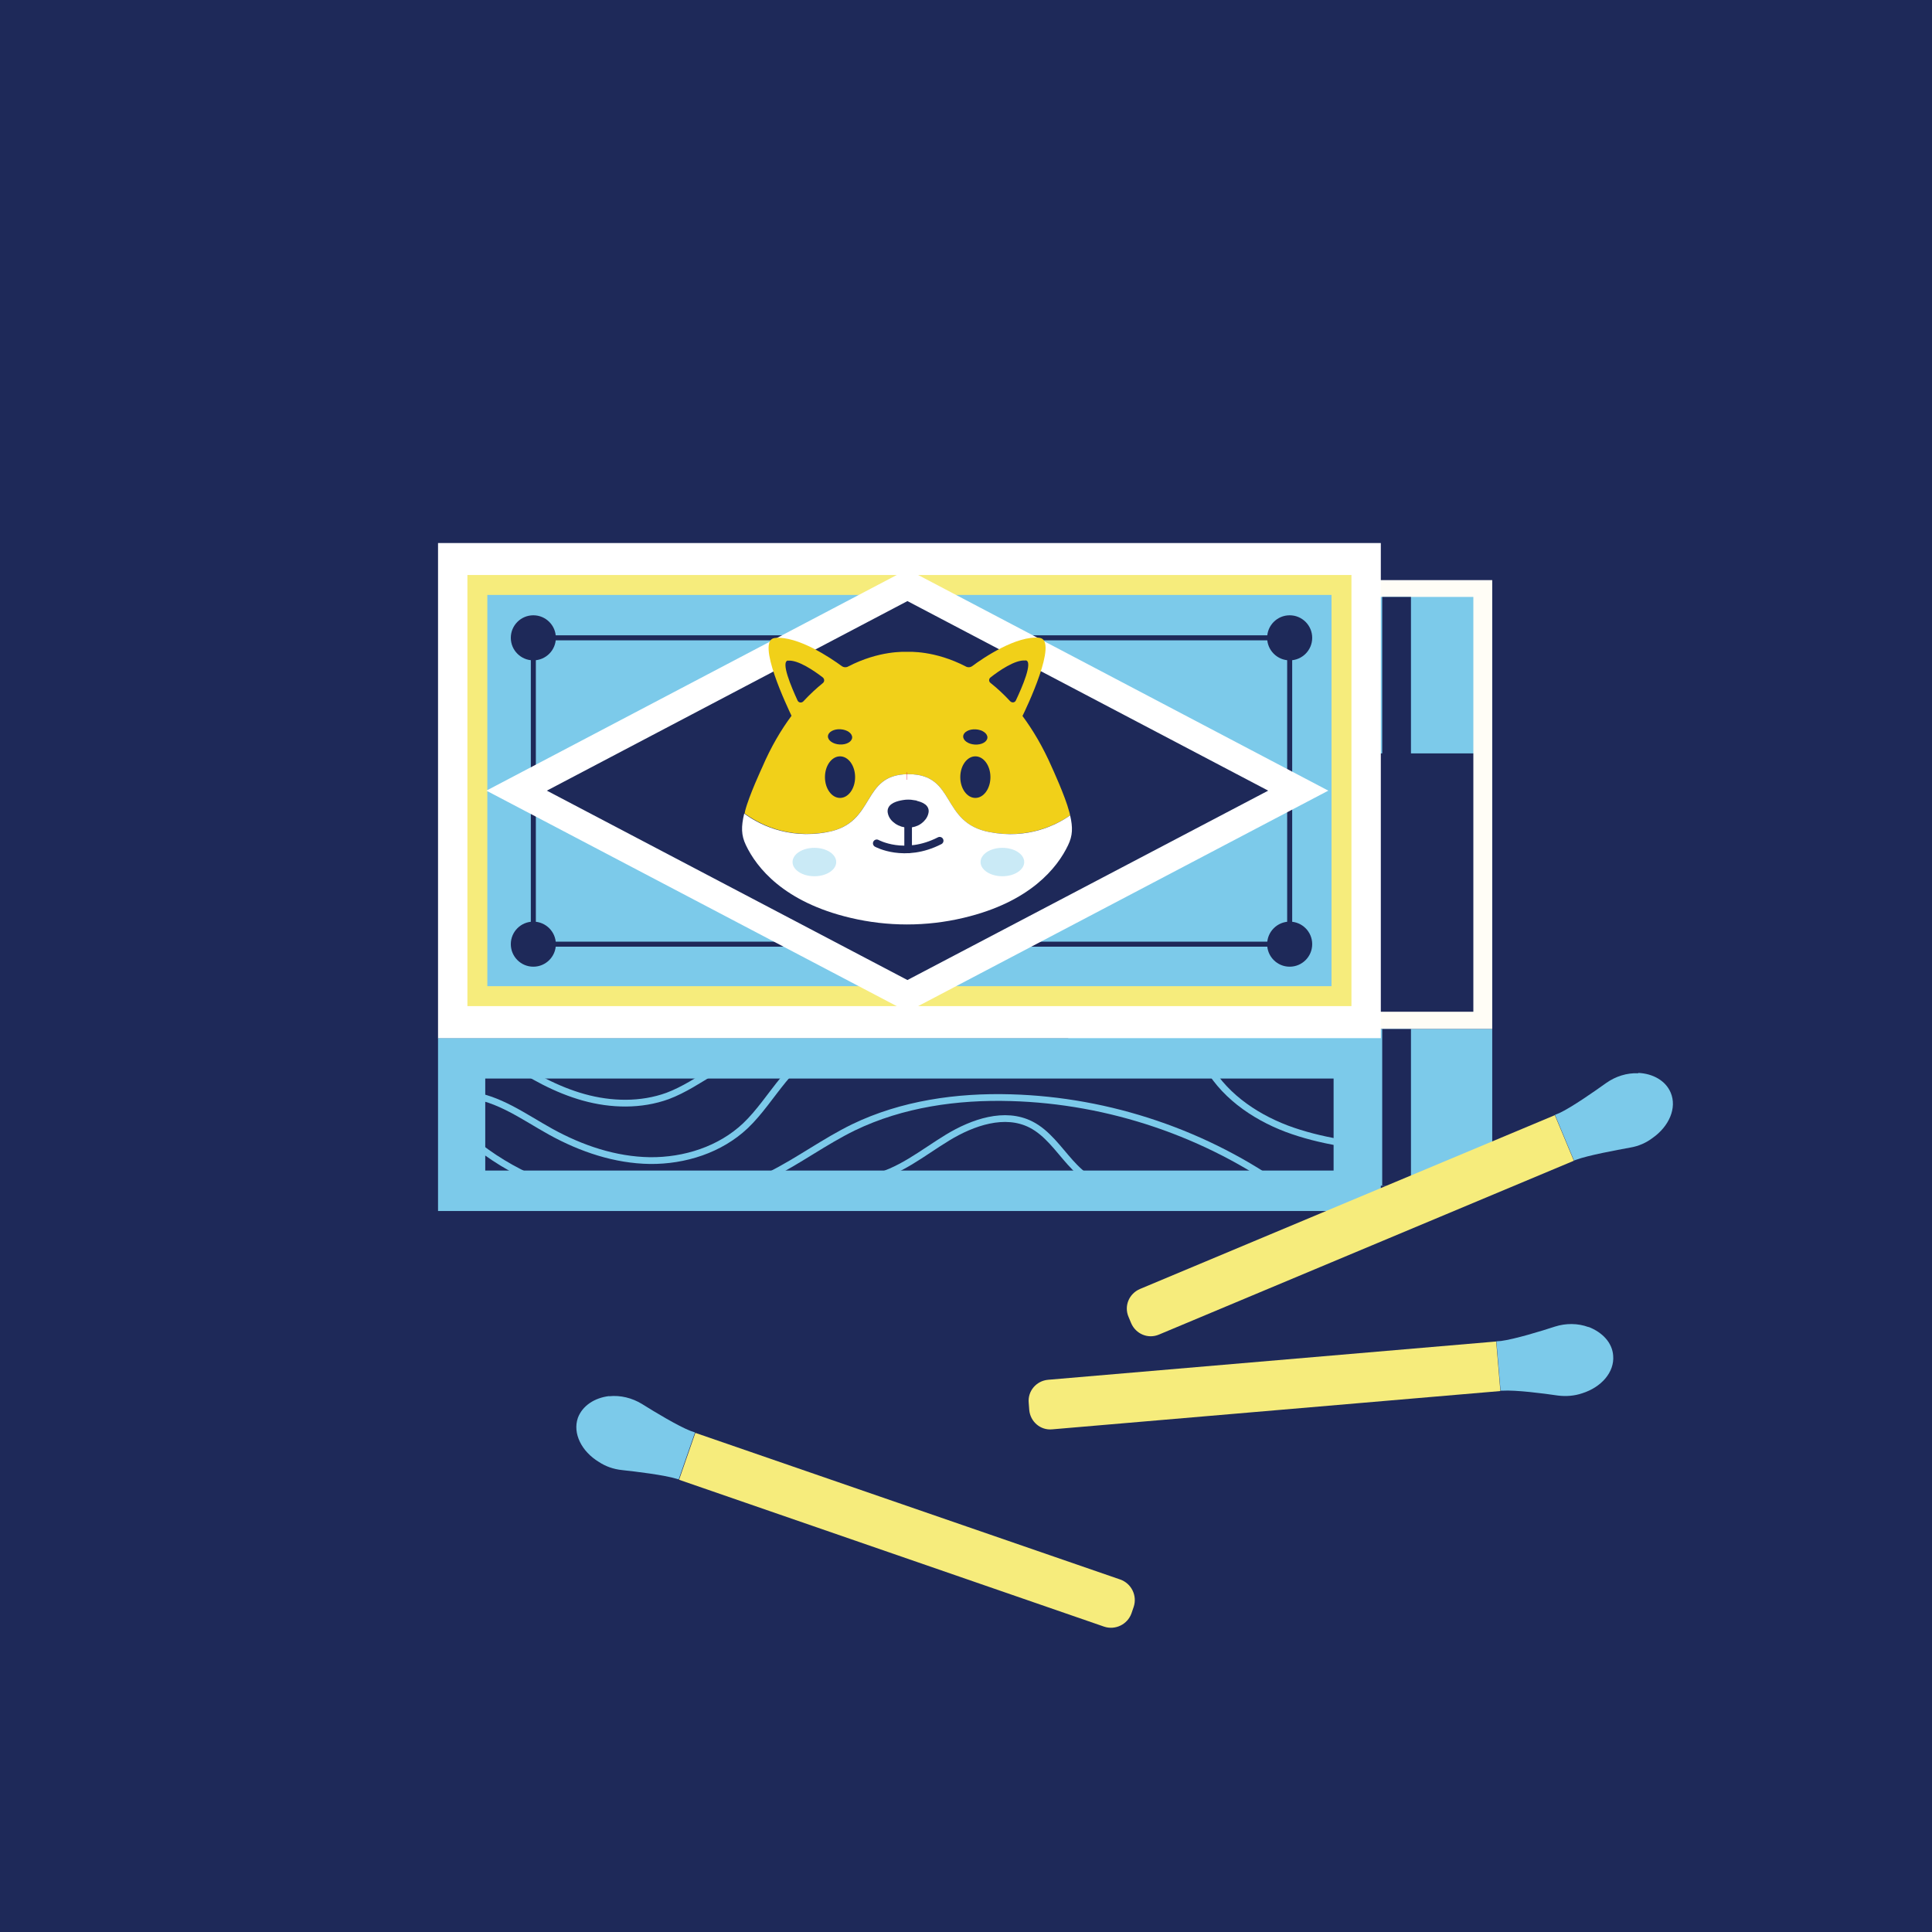
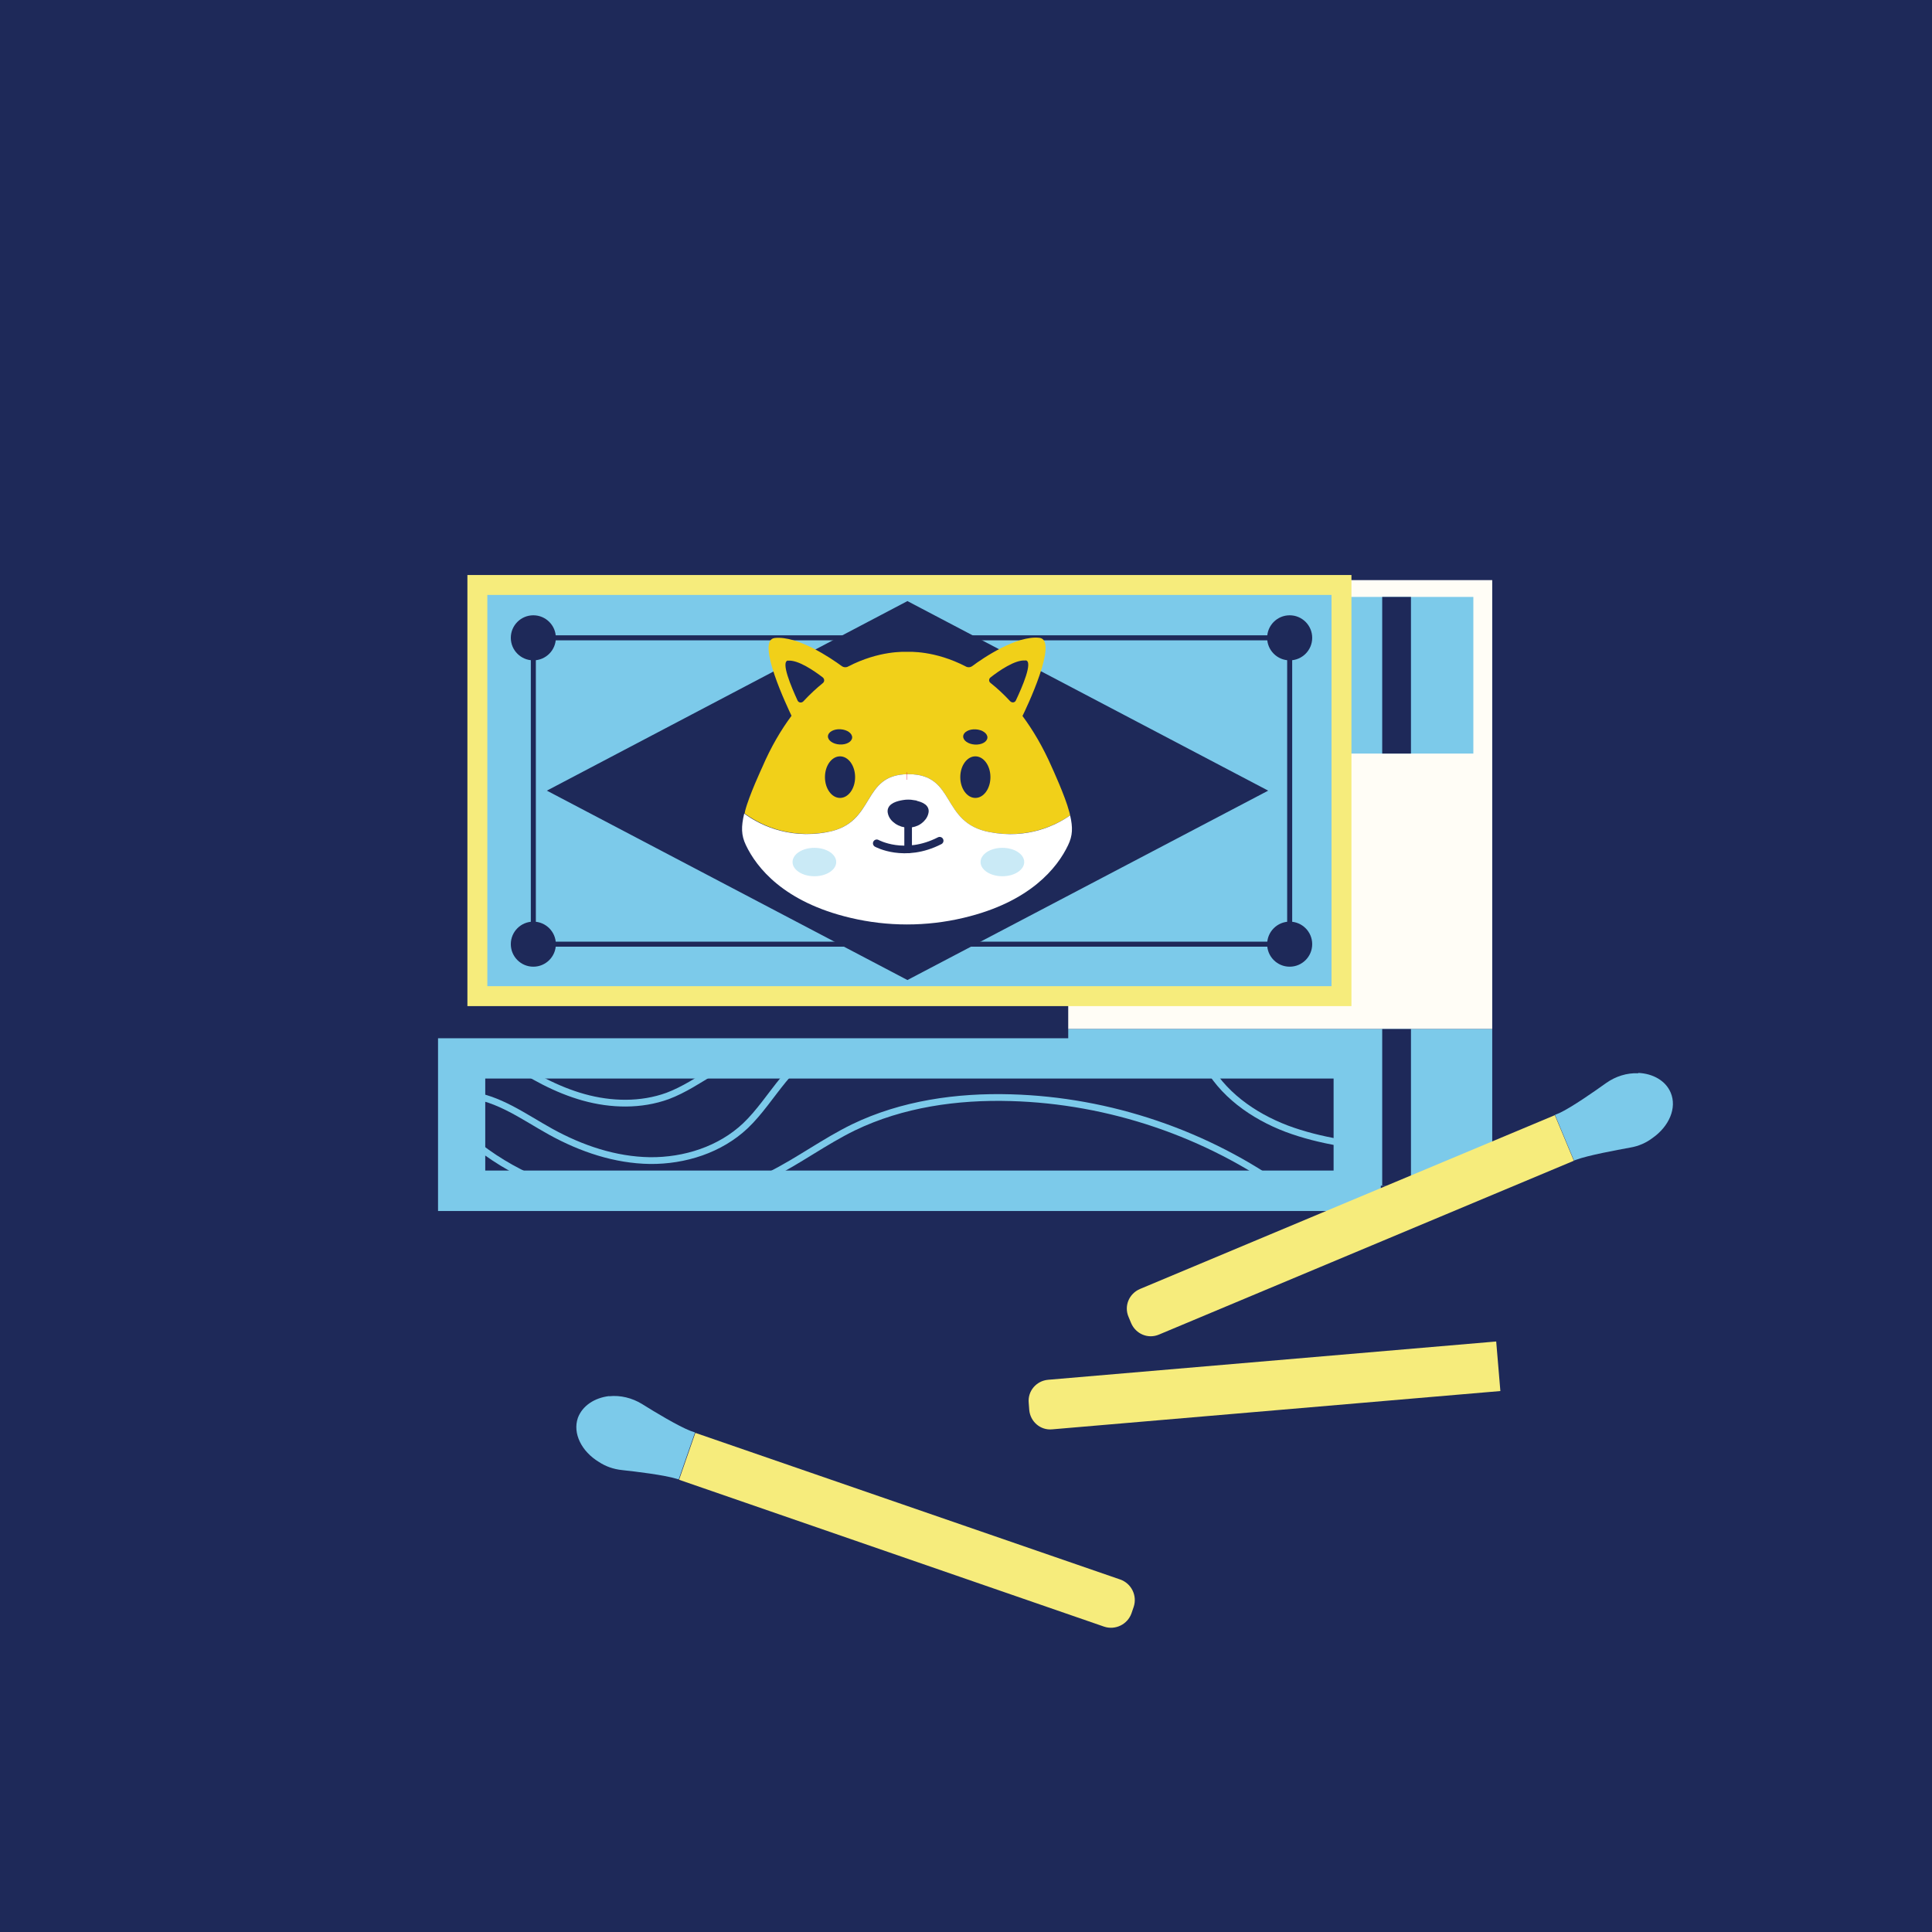
<svg xmlns="http://www.w3.org/2000/svg" version="1.1" viewBox="0 0 1115 1115">
  <defs>
    <style>
      .cls-1, .cls-2, .cls-3, .cls-4, .cls-5 {
        fill: none;
      }

      .cls-2 {
        stroke-width: 2.9px;
      }

      .cls-2, .cls-3, .cls-6, .cls-4, .cls-7, .cls-5, .cls-8 {
        stroke-miterlimit: 10;
      }

      .cls-2, .cls-4, .cls-8 {
        stroke: #1e2959;
      }

      .cls-9 {
        fill: #f1d019;
      }

      .cls-10 {
        isolation: isolate;
        opacity: .4;
      }

      .cls-10, .cls-11, .cls-7 {
        fill: #7ccaea;
      }

      .cls-12 {
        clip-path: url(#clippath-1);
      }

      .cls-13 {
        clip-path: url(#clippath-3);
      }

      .cls-14 {
        clip-path: url(#clippath-4);
      }

      .cls-15 {
        clip-path: url(#clippath-2);
      }

      .cls-16 {
        fill: #f6ec7c;
      }

      .cls-17 {
        fill: #fff;
      }

      .cls-18, .cls-6, .cls-8 {
        fill: #1e2959;
      }

      .cls-3 {
        stroke: #e62a55;
      }

      .cls-3, .cls-4, .cls-8 {
        stroke-width: 4.4px;
      }

      .cls-6, .cls-5 {
        stroke: #7ccaea;
        stroke-width: 3.9px;
      }

      .cls-19 {
        fill: #fffdf6;
      }

      .cls-4 {
        stroke-linecap: round;
      }

      .cls-7 {
        stroke: #f6ec7c;
        stroke-width: 11.5px;
      }

      .cls-20 {
        clip-path: url(#clippath);
      }
    </style>
    <clipPath id="clippath">
      <rect class="cls-1" x="278.1" y="620.5" width="493.5" height="57" />
    </clipPath>
    <clipPath id="clippath-1">
      <rect class="cls-1" x="278.1" y="620.5" width="493.5" height="57" />
    </clipPath>
    <clipPath id="clippath-2">
      <rect class="cls-1" x="278.1" y="620.5" width="493.5" height="57" />
    </clipPath>
    <clipPath id="clippath-3">
-       <rect class="cls-1" x="278.1" y="620.5" width="493.5" height="57" />
-     </clipPath>
+       </clipPath>
    <clipPath id="clippath-4">
      <rect class="cls-1" x="278.1" y="620.5" width="493.5" height="57" />
    </clipPath>
  </defs>
  <g>
    <g id="Layer_1">
      <rect class="cls-18" x="-23.3" width="1161.7" height="1115" />
      <circle class="cls-18" cx="799.3" cy="383.4" r="13" transform="translate(-37 677.5) rotate(-45)" />
      <circle class="cls-18" cx="798.3" cy="560.4" r="13" transform="translate(117.2 1258.7) rotate(-80.8)" />
      <g>
-         <path class="cls-11" d="M916.8,765.9c-6.2-2.3-13.1-2.3-19.4-.3-7.9,2.6-23.4,7.3-31.1,8.3l-2.7.2,2.4,28.5h1c7.8-.5,23.9,1.6,32.1,2.8,4.8.6,9.6.2,14-1.3,11.1-3.5,18.7-12.2,17.9-21.7-.5-7.5-6.2-13.5-14.2-16.6h0Z" />
        <path class="cls-16" d="M863.5,774.2l-258.6,22.1c-6.8.6-11.9,6.5-11.2,13.4l.3,4c.6,6.8,6.5,11.9,13.3,11.2l258.6-22.1-2.4-28.5Z" />
      </g>
      <g>
        <path class="cls-11" d="M351.5,805.8c6.6-.7,13.3,1,18.9,4.4,7,4.4,20.9,12.8,28.1,15.6l2.6.9-9.4,27.1-1-.3c-7.5-2.3-23.6-4.2-31.8-5.1-4.8-.5-9.4-2.1-13.3-4.7-9.9-6-15.2-16.4-12.1-25.4,2.6-7,9.6-11.6,18.1-12.6h0Z" />
        <path class="cls-16" d="M401.2,826.9l245.4,84.7c6.4,2.3,9.8,9.3,7.7,15.7l-1.3,3.8c-2.3,6.4-9.3,9.8-15.7,7.7l-245.4-84.8,9.4-27.1h0Z" />
      </g>
      <g>
        <rect class="cls-19" x="616.5" y="334.8" width="244.7" height="259.1" />
        <rect class="cls-11" x="616.5" y="593.9" width="244.7" height="90.4" />
        <rect class="cls-11" x="615.6" y="344.5" width="234.7" height="90.4" />
-         <rect class="cls-18" x="627.4" y="434.8" width="222.9" height="149.1" />
        <rect class="cls-18" x="797.7" y="593.9" width="16.6" height="90.4" />
        <rect class="cls-18" x="797.7" y="344.5" width="16.6" height="90.4" />
-         <rect class="cls-17" x="252.8" y="313.4" width="544.1" height="285.9" />
        <rect class="cls-7" x="275.5" y="337.6" width="498.7" height="237.3" />
        <rect class="cls-11" x="252.8" y="599.2" width="544.1" height="99.7" />
        <g>
          <rect id="SVGID" class="cls-18" x="278.1" y="620.5" width="493.5" height="57" />
          <g class="cls-20">
            <path class="cls-6" d="M293,611.6c13.5,9.2,28.1,17.3,43.9,21.7,15.8,4.4,33,4.8,48.4-.8,18.9-7.1,34.4-23.1,54.4-26.1" />
          </g>
          <g class="cls-12">
            <path class="cls-5" d="M270,631.8c17.6,1.7,32.5,12.9,47.9,21.4,17.6,9.7,37.1,16.3,57.2,16.6,20,.2,40.5-6.3,55.1-20.1,16.3-15.5,26.1-40.1,47.9-45.6" />
          </g>
          <g class="cls-15">
            <path class="cls-5" d="M276.3,661.7c47,36.4,115.2,43,168.3,16.4,16.5-8.3,31.4-19.4,48-27.5,28-13.5,59.7-18,90.8-17.1,56.9,1.6,113.2,20.7,159.4,54.1" />
          </g>
          <g class="cls-13">
            <path class="cls-6" d="M502.1,680c16.7-3.2,30.3-14.7,44.8-23.5,14.5-8.8,33-15.2,48.1-7.5,9.4,4.8,15.6,14,22.7,21.9,7,7.9,16.6,15.3,27.1,13.9" />
          </g>
          <g class="cls-14">
            <path class="cls-6" d="M695.5,612.6c9.4,18.5,27.6,31.4,47.1,38.8,19.5,7.3,40.4,9.8,61,12.2" />
          </g>
          <rect id="SVGID-2" class="cls-5" x="278.1" y="620.5" width="493.5" height="57" />
        </g>
        <circle class="cls-18" cx="307.8" cy="368.1" r="13" />
        <circle class="cls-18" cx="744.3" cy="368.1" r="13" />
        <circle class="cls-18" cx="307.8" cy="544.9" r="13" />
        <circle class="cls-18" cx="744.3" cy="544.9" r="13" />
        <rect class="cls-2" x="307.8" y="368.1" width="436.5" height="176.8" />
-         <polygon class="cls-17" points="523.7 328.6 280.7 456.3 523.7 583.9 766.6 456.3 523.7 328.6" />
        <polygon class="cls-18" points="315.6 456.3 523.7 346.9 731.9 456.3 523.7 565.6 315.6 456.3" />
        <g>
          <g>
            <g>
              <path class="cls-9" d="M477.6,480.2c28.4-5.4,19-33.4,46.7-33.4s18.3,28.1,46.7,33.4c22.2,4.2,38.5-4.1,46.6-9.6-.2-.8-.3-1.6-.6-2.4-2.3-8.8-9.9-25.3-9.9-25.3-5.2-11.9-11-21.6-17-29.7,1.8-3.6,21.1-43.8,9.8-45.1-13.1-1.5-32.5,11.6-38.9,16.4-1,.7-2.4.8-3.5.2-18.1-9.4-32.8-8.5-34-8.5-1.2,0-16-.9-34.1,8.5-1.1.6-2.5.5-3.5-.2-6.5-4.8-25.6-17.7-38.8-16.3-11.2,1.3,7.7,40.6,9.7,44.9-6,8.1-11.8,17.8-16.9,29.7,0,0-7.7,16.5-9.9,25.3,0,.5-.2.9-.3,1.3,7.3,5.4,24.3,15.2,48.1,10.7h0Z" />
              <path class="cls-17" d="M571,480.2c-28.4-5.4-19-33.4-46.7-33.4s-18.3,28.1-46.7,33.4c-23.8,4.5-40.9-5.3-48.1-10.7-1.8,7.6-1.8,12.5,1,18.3,6.1,12.8,21.7,32.8,60.3,41.9,21.4,5.1,43.9,5.1,65.3,0,38.6-9.1,54.2-29.1,60.3-41.9,2.7-5.6,2.8-10.2,1.2-17.2-8.1,5.6-24.4,13.9-46.6,9.6h0Z" />
            </g>
            <path class="cls-18" d="M454.8,381.2c-4.4.5,1.9,15.3,5.5,23.1.6,1.3,2.3,1.5,3.3.5,3.8-4.1,7.6-7.6,11.3-10.6,1-.8,1-2.3,0-3.2-4.8-3.7-14.3-10.3-20.1-9.7h0Z" />
          </g>
          <path class="cls-18" d="M591.8,381.2c-5.9-.6-15.4,6-20.2,9.8-1,.8-1,2.3,0,3.1,3.8,3,7.6,6.5,11.4,10.6,1,1,2.7.9,3.3-.5,3.6-7.6,10.1-22.6,5.6-23.1h0Z" />
          <path class="cls-3" d="M523.2,447.8h.2-.2Z" />
          <ellipse class="cls-18" cx="484.8" cy="448.5" rx="8.7" ry="12" />
          <ellipse class="cls-10" cx="470" cy="497.5" rx="12.6" ry="8.2" />
          <ellipse class="cls-10" cx="578.5" cy="497.5" rx="12.6" ry="8.2" />
          <path class="cls-8" d="M526.9,463.9c-1.8-.3-3.6-.3-5.4,0-3.1.5-7.6,1.7-7,4.8.4,2.2,1.8,3.7,3.4,4.8,3.7,2.6,8.9,2.6,12.5,0,1.5-1.1,2.9-2.7,3.3-4.8.7-3-3.7-4.2-6.8-4.7h0Z" />
          <ellipse class="cls-18" cx="484.9" cy="425.3" rx="4.4" ry="7" transform="translate(30.7 883.3) rotate(-86.5)" />
          <ellipse class="cls-18" cx="562.9" cy="448.5" rx="8.7" ry="12" />
          <ellipse class="cls-18" cx="562.8" cy="425.3" rx="4.4" ry="7" transform="translate(104 961.1) rotate(-86.5)" />
          <path class="cls-4" d="M506,486.7s16,8.9,36.3-1.5" />
          <line class="cls-4" x1="524.1" y1="477.2" x2="524.1" y2="490.2" />
        </g>
      </g>
      <g>
        <path class="cls-11" d="M945.5,619.4c-6.6-.3-13.1,1.8-18.5,5.6-6.7,4.8-20,14.1-27.1,17.4l-2.5,1,11,26.4,1-.4c7.3-2.7,23.3-5.6,31.4-7.1,4.8-.8,9.2-2.7,13-5.6,9.5-6.7,14.1-17.3,10.4-26.1-2.9-6.9-10.2-11-18.7-11.4h0Z" />
        <path class="cls-16" d="M897.3,643.6l-239.4,100.3c-6.3,2.7-9.3,9.8-6.6,16.1l1.5,3.6c2.7,6.3,9.8,9.3,16.1,6.6l239.4-100.3-11-26.4h0Z" />
      </g>
    </g>
  </g>
</svg>